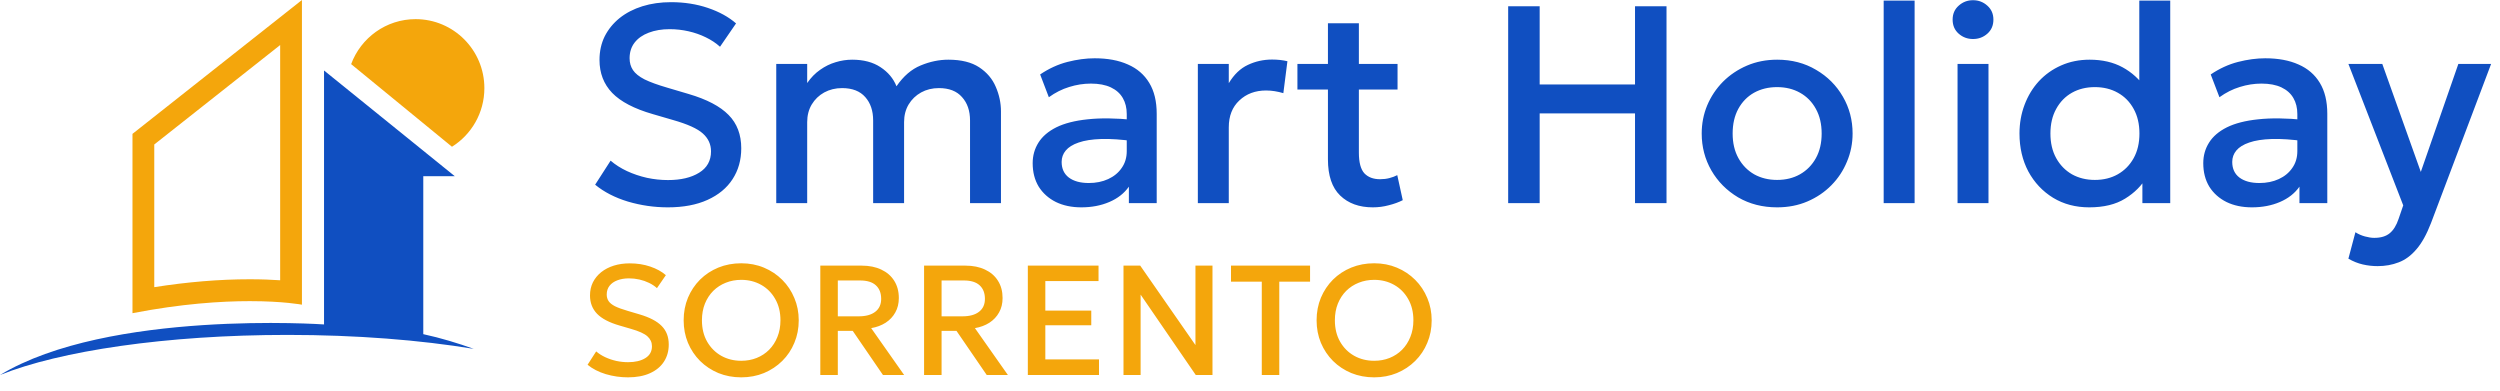
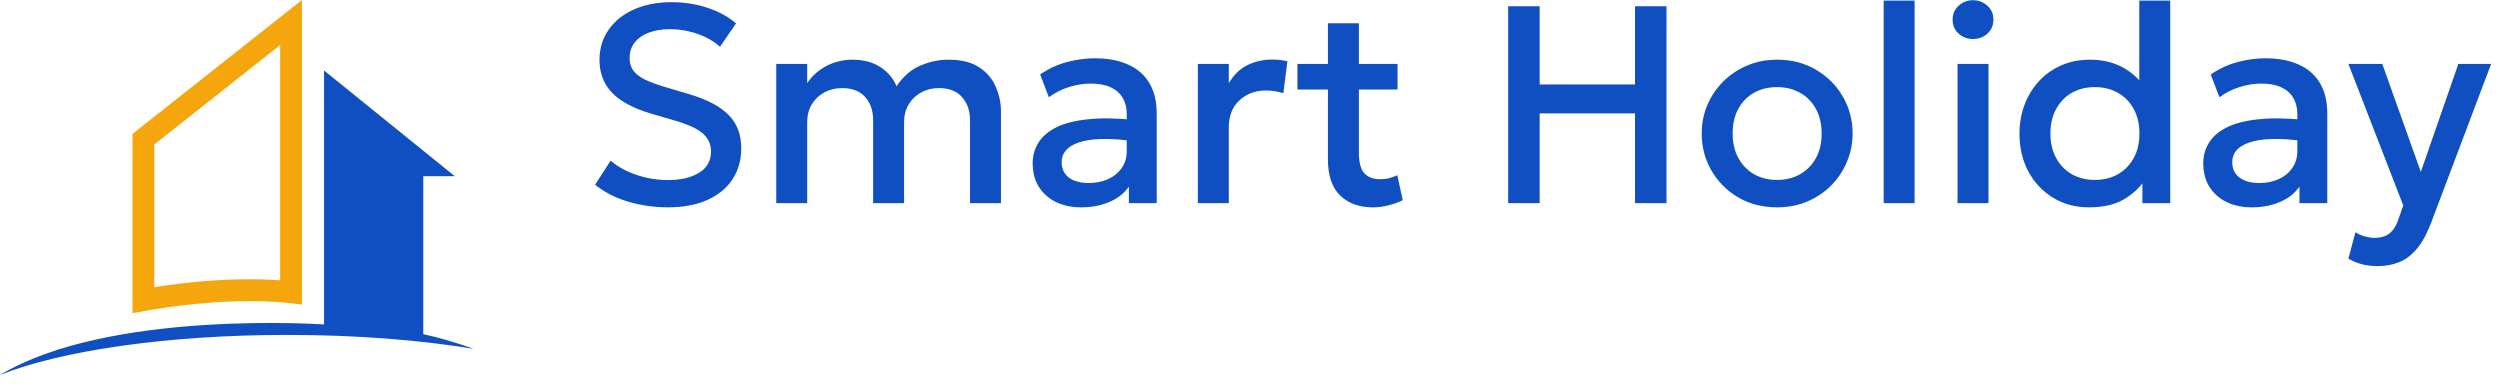
<svg xmlns="http://www.w3.org/2000/svg" width="160" height="25" viewBox="0 0 160 25" fill="none">
  <path d="M17.93 2.883V17.937C17.401 17.901 16.75 17.873 15.988 17.873C14.054 17.873 12.004 18.043 9.873 18.378V9.247L17.93 2.883ZM19.324 0L8.479 8.567V20.044C11.611 19.437 14.154 19.273 15.988 19.273C18.147 19.273 19.324 19.5 19.324 19.5V0Z" fill="#F4A60C" />
-   <path d="M28.926 9.392C30.171 8.612 31 7.225 31 5.642C31 3.202 29.029 1.225 26.599 1.225C24.708 1.225 23.095 2.423 22.473 4.104L28.926 9.392Z" fill="#F4A60C" />
  <path d="M18.408 21.434C22.808 21.434 26.9 21.762 30.318 22.327C29.311 21.964 28.219 21.632 27.09 21.386V11.276H29.105L20.738 4.511V20.764C20.738 20.764 6.943 19.805 0 24C3.82 22.46 10.635 21.434 18.408 21.434Z" fill="#104FC1" />
  <path d="M42.742 13.27C41.872 13.27 41.02 13.147 40.186 12.901C39.358 12.649 38.659 12.289 38.089 11.821L39.079 10.282C39.379 10.54 39.727 10.762 40.123 10.948C40.525 11.134 40.951 11.278 41.401 11.38C41.851 11.476 42.301 11.524 42.751 11.524C43.573 11.524 44.236 11.368 44.74 11.056C45.25 10.744 45.505 10.288 45.505 9.688C45.505 9.238 45.331 8.857 44.983 8.545C44.641 8.233 44.005 7.945 43.075 7.681L41.779 7.303C40.591 6.961 39.724 6.508 39.178 5.944C38.638 5.38 38.368 4.678 38.368 3.838C38.368 3.28 38.479 2.776 38.701 2.326C38.929 1.876 39.247 1.486 39.655 1.156C40.069 0.826 40.555 0.574 41.113 0.4C41.671 0.226 42.283 0.139 42.949 0.139C43.795 0.139 44.581 0.262 45.307 0.508C46.033 0.754 46.633 1.084 47.107 1.498L46.081 2.992C45.823 2.758 45.52 2.557 45.172 2.389C44.83 2.221 44.461 2.092 44.065 2.002C43.669 1.912 43.267 1.867 42.859 1.867C42.355 1.867 41.908 1.942 41.518 2.092C41.134 2.236 40.834 2.446 40.618 2.722C40.402 2.998 40.294 3.334 40.294 3.73C40.294 4.018 40.366 4.27 40.51 4.486C40.654 4.702 40.9 4.9 41.248 5.08C41.602 5.254 42.088 5.431 42.706 5.611L44.074 6.016C45.238 6.358 46.09 6.805 46.63 7.357C47.17 7.903 47.44 8.614 47.44 9.49C47.44 10.24 47.254 10.9 46.882 11.47C46.516 12.034 45.982 12.475 45.28 12.793C44.578 13.111 43.732 13.27 42.742 13.27ZM49.68 13V4.09H51.66V5.314C51.9 4.966 52.176 4.684 52.488 4.468C52.8 4.246 53.13 4.084 53.478 3.982C53.826 3.874 54.18 3.82 54.54 3.82C55.266 3.82 55.869 3.979 56.349 4.297C56.835 4.615 57.177 5.023 57.375 5.521C57.819 4.873 58.335 4.429 58.923 4.189C59.511 3.943 60.102 3.82 60.696 3.82C61.518 3.82 62.175 3.982 62.667 4.306C63.159 4.63 63.513 5.047 63.729 5.557C63.951 6.067 64.062 6.592 64.062 7.132V13H62.082V7.708C62.082 7.09 61.911 6.592 61.569 6.214C61.233 5.83 60.741 5.638 60.093 5.638C59.667 5.638 59.286 5.731 58.95 5.917C58.614 6.103 58.347 6.361 58.149 6.691C57.957 7.015 57.861 7.39 57.861 7.816V13H55.881V7.708C55.881 7.09 55.713 6.592 55.377 6.214C55.041 5.83 54.546 5.638 53.892 5.638C53.472 5.638 53.091 5.731 52.749 5.917C52.413 6.103 52.146 6.361 51.948 6.691C51.756 7.015 51.66 7.39 51.66 7.816V13H49.68ZM69.206 13.27C68.588 13.27 68.044 13.156 67.576 12.928C67.109 12.694 66.743 12.367 66.478 11.947C66.221 11.521 66.091 11.02 66.091 10.444C66.091 9.958 66.215 9.52 66.46 9.13C66.707 8.734 67.088 8.407 67.603 8.149C68.126 7.891 68.794 7.72 69.611 7.636C70.427 7.546 71.407 7.558 72.553 7.672L72.59 9.04C71.773 8.926 71.072 8.878 70.484 8.896C69.895 8.914 69.412 8.989 69.034 9.121C68.662 9.247 68.386 9.418 68.207 9.634C68.032 9.844 67.945 10.087 67.945 10.363C67.945 10.795 68.099 11.128 68.404 11.362C68.716 11.596 69.142 11.713 69.683 11.713C70.144 11.713 70.558 11.629 70.924 11.461C71.29 11.293 71.579 11.056 71.788 10.75C72.004 10.444 72.112 10.084 72.112 9.67V7.303C72.112 6.907 72.028 6.565 71.861 6.277C71.692 5.983 71.438 5.755 71.096 5.593C70.754 5.431 70.328 5.35 69.817 5.35C69.35 5.35 68.888 5.422 68.431 5.566C67.975 5.704 67.54 5.923 67.126 6.223L66.569 4.765C67.126 4.387 67.709 4.12 68.314 3.964C68.921 3.808 69.502 3.73 70.061 3.73C70.888 3.73 71.597 3.862 72.184 4.126C72.778 4.384 73.234 4.777 73.552 5.305C73.871 5.827 74.029 6.487 74.029 7.285V13H72.248V11.947C71.948 12.373 71.531 12.7 70.996 12.928C70.463 13.156 69.865 13.27 69.206 13.27ZM76.662 13V4.09H78.642V5.323C78.978 4.765 79.386 4.375 79.866 4.153C80.346 3.925 80.862 3.811 81.414 3.811C81.594 3.811 81.765 3.82 81.927 3.838C82.089 3.856 82.245 3.883 82.395 3.919L82.134 5.962C81.954 5.908 81.771 5.866 81.585 5.836C81.399 5.806 81.213 5.791 81.027 5.791C80.337 5.791 79.767 6.004 79.317 6.43C78.867 6.85 78.642 7.423 78.642 8.149V13H76.662ZM87.859 13.27C86.989 13.27 86.293 13.018 85.771 12.514C85.249 12.01 84.988 11.239 84.988 10.201V1.489H86.968V4.09H89.443V5.728H86.968V9.769C86.968 10.393 87.085 10.834 87.319 11.092C87.559 11.344 87.895 11.47 88.327 11.47C88.537 11.47 88.735 11.446 88.921 11.398C89.107 11.35 89.275 11.287 89.425 11.209L89.776 12.811C89.518 12.943 89.221 13.051 88.885 13.135C88.555 13.225 88.213 13.27 87.859 13.27ZM83.035 5.728V4.09H85.249V5.728H83.035ZM96.523 13V0.4H98.539V5.404H104.641V0.4H106.657V13H104.641V7.258H98.539V13H96.523ZM113.733 13.27C112.803 13.27 111.972 13.057 111.24 12.631C110.514 12.199 109.944 11.626 109.53 10.912C109.116 10.192 108.909 9.403 108.909 8.545C108.909 7.909 109.026 7.309 109.26 6.745C109.5 6.175 109.836 5.671 110.268 5.233C110.706 4.795 111.219 4.45 111.807 4.198C112.395 3.946 113.04 3.82 113.742 3.82C114.672 3.82 115.5 4.036 116.226 4.468C116.958 4.894 117.531 5.467 117.945 6.187C118.359 6.901 118.566 7.687 118.566 8.545C118.566 9.175 118.446 9.775 118.206 10.345C117.972 10.915 117.639 11.419 117.207 11.857C116.775 12.295 116.265 12.64 115.677 12.892C115.089 13.144 114.441 13.27 113.733 13.27ZM113.733 11.515C114.285 11.515 114.774 11.395 115.2 11.155C115.632 10.909 115.971 10.564 116.217 10.12C116.463 9.676 116.586 9.151 116.586 8.545C116.586 7.939 116.463 7.414 116.217 6.97C115.971 6.52 115.632 6.175 115.2 5.935C114.774 5.695 114.285 5.575 113.733 5.575C113.181 5.575 112.689 5.695 112.257 5.935C111.831 6.175 111.495 6.52 111.249 6.97C111.009 7.414 110.889 7.939 110.889 8.545C110.889 9.151 111.012 9.676 111.258 10.12C111.504 10.564 111.84 10.909 112.266 11.155C112.698 11.395 113.187 11.515 113.733 11.515ZM120.555 13V0.04H122.535V13H120.555ZM125.283 13V4.09H127.263V13H125.283ZM126.273 2.497C125.919 2.497 125.613 2.383 125.355 2.155C125.097 1.927 124.968 1.627 124.968 1.255C124.968 0.889 125.097 0.592 125.355 0.364C125.613 0.13 125.919 0.013 126.273 0.013C126.627 0.013 126.933 0.13 127.191 0.364C127.449 0.592 127.578 0.889 127.578 1.255C127.578 1.627 127.449 1.927 127.191 2.155C126.933 2.383 126.627 2.497 126.273 2.497ZM133.711 13.27C132.841 13.27 132.07 13.066 131.398 12.658C130.726 12.244 130.198 11.683 129.814 10.975C129.436 10.261 129.247 9.451 129.247 8.545C129.247 7.891 129.355 7.279 129.571 6.709C129.787 6.133 130.093 5.629 130.489 5.197C130.891 4.765 131.365 4.429 131.911 4.189C132.463 3.943 133.072 3.82 133.738 3.82C134.548 3.82 135.25 3.982 135.844 4.306C136.438 4.63 136.933 5.08 137.329 5.656L136.915 6.097V0.04H138.895V13H137.113V10.858L137.401 11.308C137.077 11.872 136.612 12.34 136.006 12.712C135.406 13.084 134.641 13.27 133.711 13.27ZM134.071 11.515C134.623 11.515 135.112 11.395 135.538 11.155C135.97 10.909 136.309 10.564 136.555 10.12C136.801 9.676 136.924 9.151 136.924 8.545C136.924 7.939 136.801 7.414 136.555 6.97C136.309 6.52 135.97 6.175 135.538 5.935C135.112 5.695 134.623 5.575 134.071 5.575C133.519 5.575 133.03 5.695 132.604 5.935C132.178 6.175 131.842 6.52 131.596 6.97C131.35 7.414 131.227 7.939 131.227 8.545C131.227 9.151 131.35 9.676 131.596 10.12C131.842 10.564 132.178 10.909 132.604 11.155C133.036 11.395 133.525 11.515 134.071 11.515ZM144.123 13.27C143.505 13.27 142.962 13.156 142.494 12.928C142.026 12.694 141.66 12.367 141.396 11.947C141.138 11.521 141.009 11.02 141.009 10.444C141.009 9.958 141.132 9.52 141.378 9.13C141.624 8.734 142.005 8.407 142.521 8.149C143.043 7.891 143.712 7.72 144.528 7.636C145.344 7.546 146.325 7.558 147.471 7.672L147.507 9.04C146.691 8.926 145.989 8.878 145.401 8.896C144.813 8.914 144.33 8.989 143.952 9.121C143.58 9.247 143.304 9.418 143.124 9.634C142.95 9.844 142.863 10.087 142.863 10.363C142.863 10.795 143.016 11.128 143.322 11.362C143.634 11.596 144.06 11.713 144.6 11.713C145.062 11.713 145.476 11.629 145.842 11.461C146.208 11.293 146.496 11.056 146.706 10.75C146.922 10.444 147.03 10.084 147.03 9.67V7.303C147.03 6.907 146.946 6.565 146.778 6.277C146.61 5.983 146.355 5.755 146.013 5.593C145.671 5.431 145.245 5.35 144.735 5.35C144.267 5.35 143.805 5.422 143.349 5.566C142.893 5.704 142.458 5.923 142.044 6.223L141.486 4.765C142.044 4.387 142.626 4.12 143.232 3.964C143.838 3.808 144.42 3.73 144.978 3.73C145.806 3.73 146.514 3.862 147.102 4.126C147.696 4.384 148.152 4.777 148.47 5.305C148.788 5.827 148.947 6.487 148.947 7.285V13H147.165V11.947C146.865 12.373 146.448 12.7 145.914 12.928C145.38 13.156 144.783 13.27 144.123 13.27ZM152.169 17.032C151.845 17.032 151.527 16.996 151.215 16.924C150.903 16.852 150.597 16.729 150.297 16.555L150.747 14.863C150.933 14.983 151.137 15.073 151.359 15.133C151.581 15.193 151.779 15.223 151.953 15.223C152.373 15.223 152.703 15.124 152.943 14.926C153.183 14.728 153.372 14.422 153.51 14.008L153.807 13.144L150.297 4.09H152.466L154.932 11.002L157.335 4.09H159.432L155.58 14.287C155.304 15.001 154.995 15.556 154.653 15.952C154.311 16.354 153.933 16.633 153.519 16.789C153.105 16.951 152.655 17.032 152.169 17.032Z" fill="#104FC1" />
-   <path d="M40.19 24.15C39.707 24.15 39.233 24.082 38.77 23.945C38.31 23.805 37.922 23.605 37.605 23.345L38.155 22.49C38.322 22.633 38.515 22.757 38.735 22.86C38.958 22.963 39.195 23.043 39.445 23.1C39.695 23.153 39.945 23.18 40.195 23.18C40.652 23.18 41.02 23.093 41.3 22.92C41.583 22.747 41.725 22.493 41.725 22.16C41.725 21.91 41.628 21.698 41.435 21.525C41.245 21.352 40.892 21.192 40.375 21.045L39.655 20.835C38.995 20.645 38.513 20.393 38.21 20.08C37.91 19.767 37.76 19.377 37.76 18.91C37.76 18.6 37.822 18.32 37.945 18.07C38.072 17.82 38.248 17.603 38.475 17.42C38.705 17.237 38.975 17.097 39.285 17C39.595 16.903 39.935 16.855 40.305 16.855C40.775 16.855 41.212 16.923 41.615 17.06C42.018 17.197 42.352 17.38 42.615 17.61L42.045 18.44C41.902 18.31 41.733 18.198 41.54 18.105C41.35 18.012 41.145 17.94 40.925 17.89C40.705 17.84 40.482 17.815 40.255 17.815C39.975 17.815 39.727 17.857 39.51 17.94C39.297 18.02 39.13 18.137 39.01 18.29C38.89 18.443 38.83 18.63 38.83 18.85C38.83 19.01 38.87 19.15 38.95 19.27C39.03 19.39 39.167 19.5 39.36 19.6C39.557 19.697 39.827 19.795 40.17 19.895L40.93 20.12C41.577 20.31 42.05 20.558 42.35 20.865C42.65 21.168 42.8 21.563 42.8 22.05C42.8 22.467 42.697 22.833 42.49 23.15C42.287 23.463 41.99 23.708 41.6 23.885C41.21 24.062 40.74 24.15 40.19 24.15ZM47.439 24.15C46.913 24.15 46.424 24.058 45.974 23.875C45.528 23.688 45.138 23.43 44.804 23.1C44.474 22.77 44.216 22.383 44.029 21.94C43.846 21.497 43.754 21.017 43.754 20.5C43.754 19.98 43.846 19.498 44.029 19.055C44.216 18.612 44.474 18.225 44.804 17.895C45.138 17.565 45.528 17.308 45.974 17.125C46.424 16.942 46.913 16.85 47.439 16.85C47.963 16.85 48.448 16.943 48.894 17.13C49.341 17.317 49.731 17.577 50.064 17.91C50.398 18.243 50.656 18.632 50.839 19.075C51.026 19.515 51.119 19.99 51.119 20.5C51.119 21.017 51.026 21.497 50.839 21.94C50.656 22.383 50.398 22.77 50.064 23.1C49.731 23.43 49.341 23.688 48.894 23.875C48.448 24.058 47.963 24.15 47.439 24.15ZM47.439 23.09C47.793 23.09 48.121 23.03 48.424 22.91C48.731 22.787 48.998 22.612 49.224 22.385C49.451 22.155 49.628 21.882 49.754 21.565C49.884 21.245 49.949 20.89 49.949 20.5C49.949 19.977 49.838 19.522 49.614 19.135C49.394 18.745 49.094 18.443 48.714 18.23C48.334 18.017 47.909 17.91 47.439 17.91C47.086 17.91 46.756 17.972 46.449 18.095C46.146 18.215 45.879 18.388 45.649 18.615C45.423 18.842 45.244 19.115 45.114 19.435C44.988 19.752 44.924 20.107 44.924 20.5C44.924 21.023 45.036 21.48 45.259 21.87C45.483 22.257 45.783 22.557 46.159 22.77C46.539 22.983 46.966 23.09 47.439 23.09ZM52.5 24V17H55.145C55.632 17 56.051 17.085 56.405 17.255C56.761 17.422 57.036 17.66 57.23 17.97C57.426 18.28 57.525 18.648 57.525 19.075C57.525 19.422 57.45 19.728 57.3 19.995C57.153 20.262 56.947 20.482 56.68 20.655C56.413 20.825 56.105 20.94 55.755 21L57.865 24H56.51L54.575 21.175H53.62V24H52.5ZM53.62 20.245H54.96C55.413 20.245 55.765 20.148 56.015 19.955C56.268 19.762 56.395 19.485 56.395 19.125C56.395 18.755 56.282 18.467 56.055 18.26C55.831 18.053 55.493 17.95 55.04 17.95H53.62V20.245ZM59.141 24V17H61.785C62.272 17 62.692 17.085 63.045 17.255C63.402 17.422 63.677 17.66 63.87 17.97C64.067 18.28 64.165 18.648 64.165 19.075C64.165 19.422 64.091 19.728 63.941 19.995C63.794 20.262 63.587 20.482 63.321 20.655C63.054 20.825 62.745 20.94 62.395 21L64.505 24H63.151L61.215 21.175H60.261V24H59.141ZM60.261 20.245H61.6C62.054 20.245 62.406 20.148 62.656 19.955C62.909 19.762 63.035 19.485 63.035 19.125C63.035 18.755 62.922 18.467 62.696 18.26C62.472 18.053 62.134 17.95 61.681 17.95H60.261V20.245ZM65.781 24V17H70.306V17.99H66.901V19.88H69.841V20.815H66.901V23H70.336V24H65.781ZM71.904 24V17H72.974L76.509 22.085V17H77.599V24H76.529L72.999 18.855V24H71.904ZM80.754 24V18.025H78.784V17H83.844V18.025H81.874V24H80.754ZM87.947 24.15C87.42 24.15 86.932 24.058 86.482 23.875C86.035 23.688 85.645 23.43 85.312 23.1C84.982 22.77 84.724 22.383 84.537 21.94C84.354 21.497 84.262 21.017 84.262 20.5C84.262 19.98 84.354 19.498 84.537 19.055C84.724 18.612 84.982 18.225 85.312 17.895C85.645 17.565 86.035 17.308 86.482 17.125C86.932 16.942 87.42 16.85 87.947 16.85C88.47 16.85 88.955 16.943 89.402 17.13C89.849 17.317 90.239 17.577 90.572 17.91C90.905 18.243 91.164 18.632 91.347 19.075C91.534 19.515 91.627 19.99 91.627 20.5C91.627 21.017 91.534 21.497 91.347 21.94C91.164 22.383 90.905 22.77 90.572 23.1C90.239 23.43 89.849 23.688 89.402 23.875C88.955 24.058 88.47 24.15 87.947 24.15ZM87.947 23.09C88.3 23.09 88.629 23.03 88.932 22.91C89.239 22.787 89.505 22.612 89.732 22.385C89.959 22.155 90.135 21.882 90.262 21.565C90.392 21.245 90.457 20.89 90.457 20.5C90.457 19.977 90.345 19.522 90.122 19.135C89.902 18.745 89.602 18.443 89.222 18.23C88.842 18.017 88.417 17.91 87.947 17.91C87.594 17.91 87.264 17.972 86.957 18.095C86.654 18.215 86.387 18.388 86.157 18.615C85.93 18.842 85.752 19.115 85.622 19.435C85.495 19.752 85.432 20.107 85.432 20.5C85.432 21.023 85.544 21.48 85.767 21.87C85.99 22.257 86.29 22.557 86.667 22.77C87.047 22.983 87.474 23.09 87.947 23.09Z" fill="#F4A60C" />
</svg>